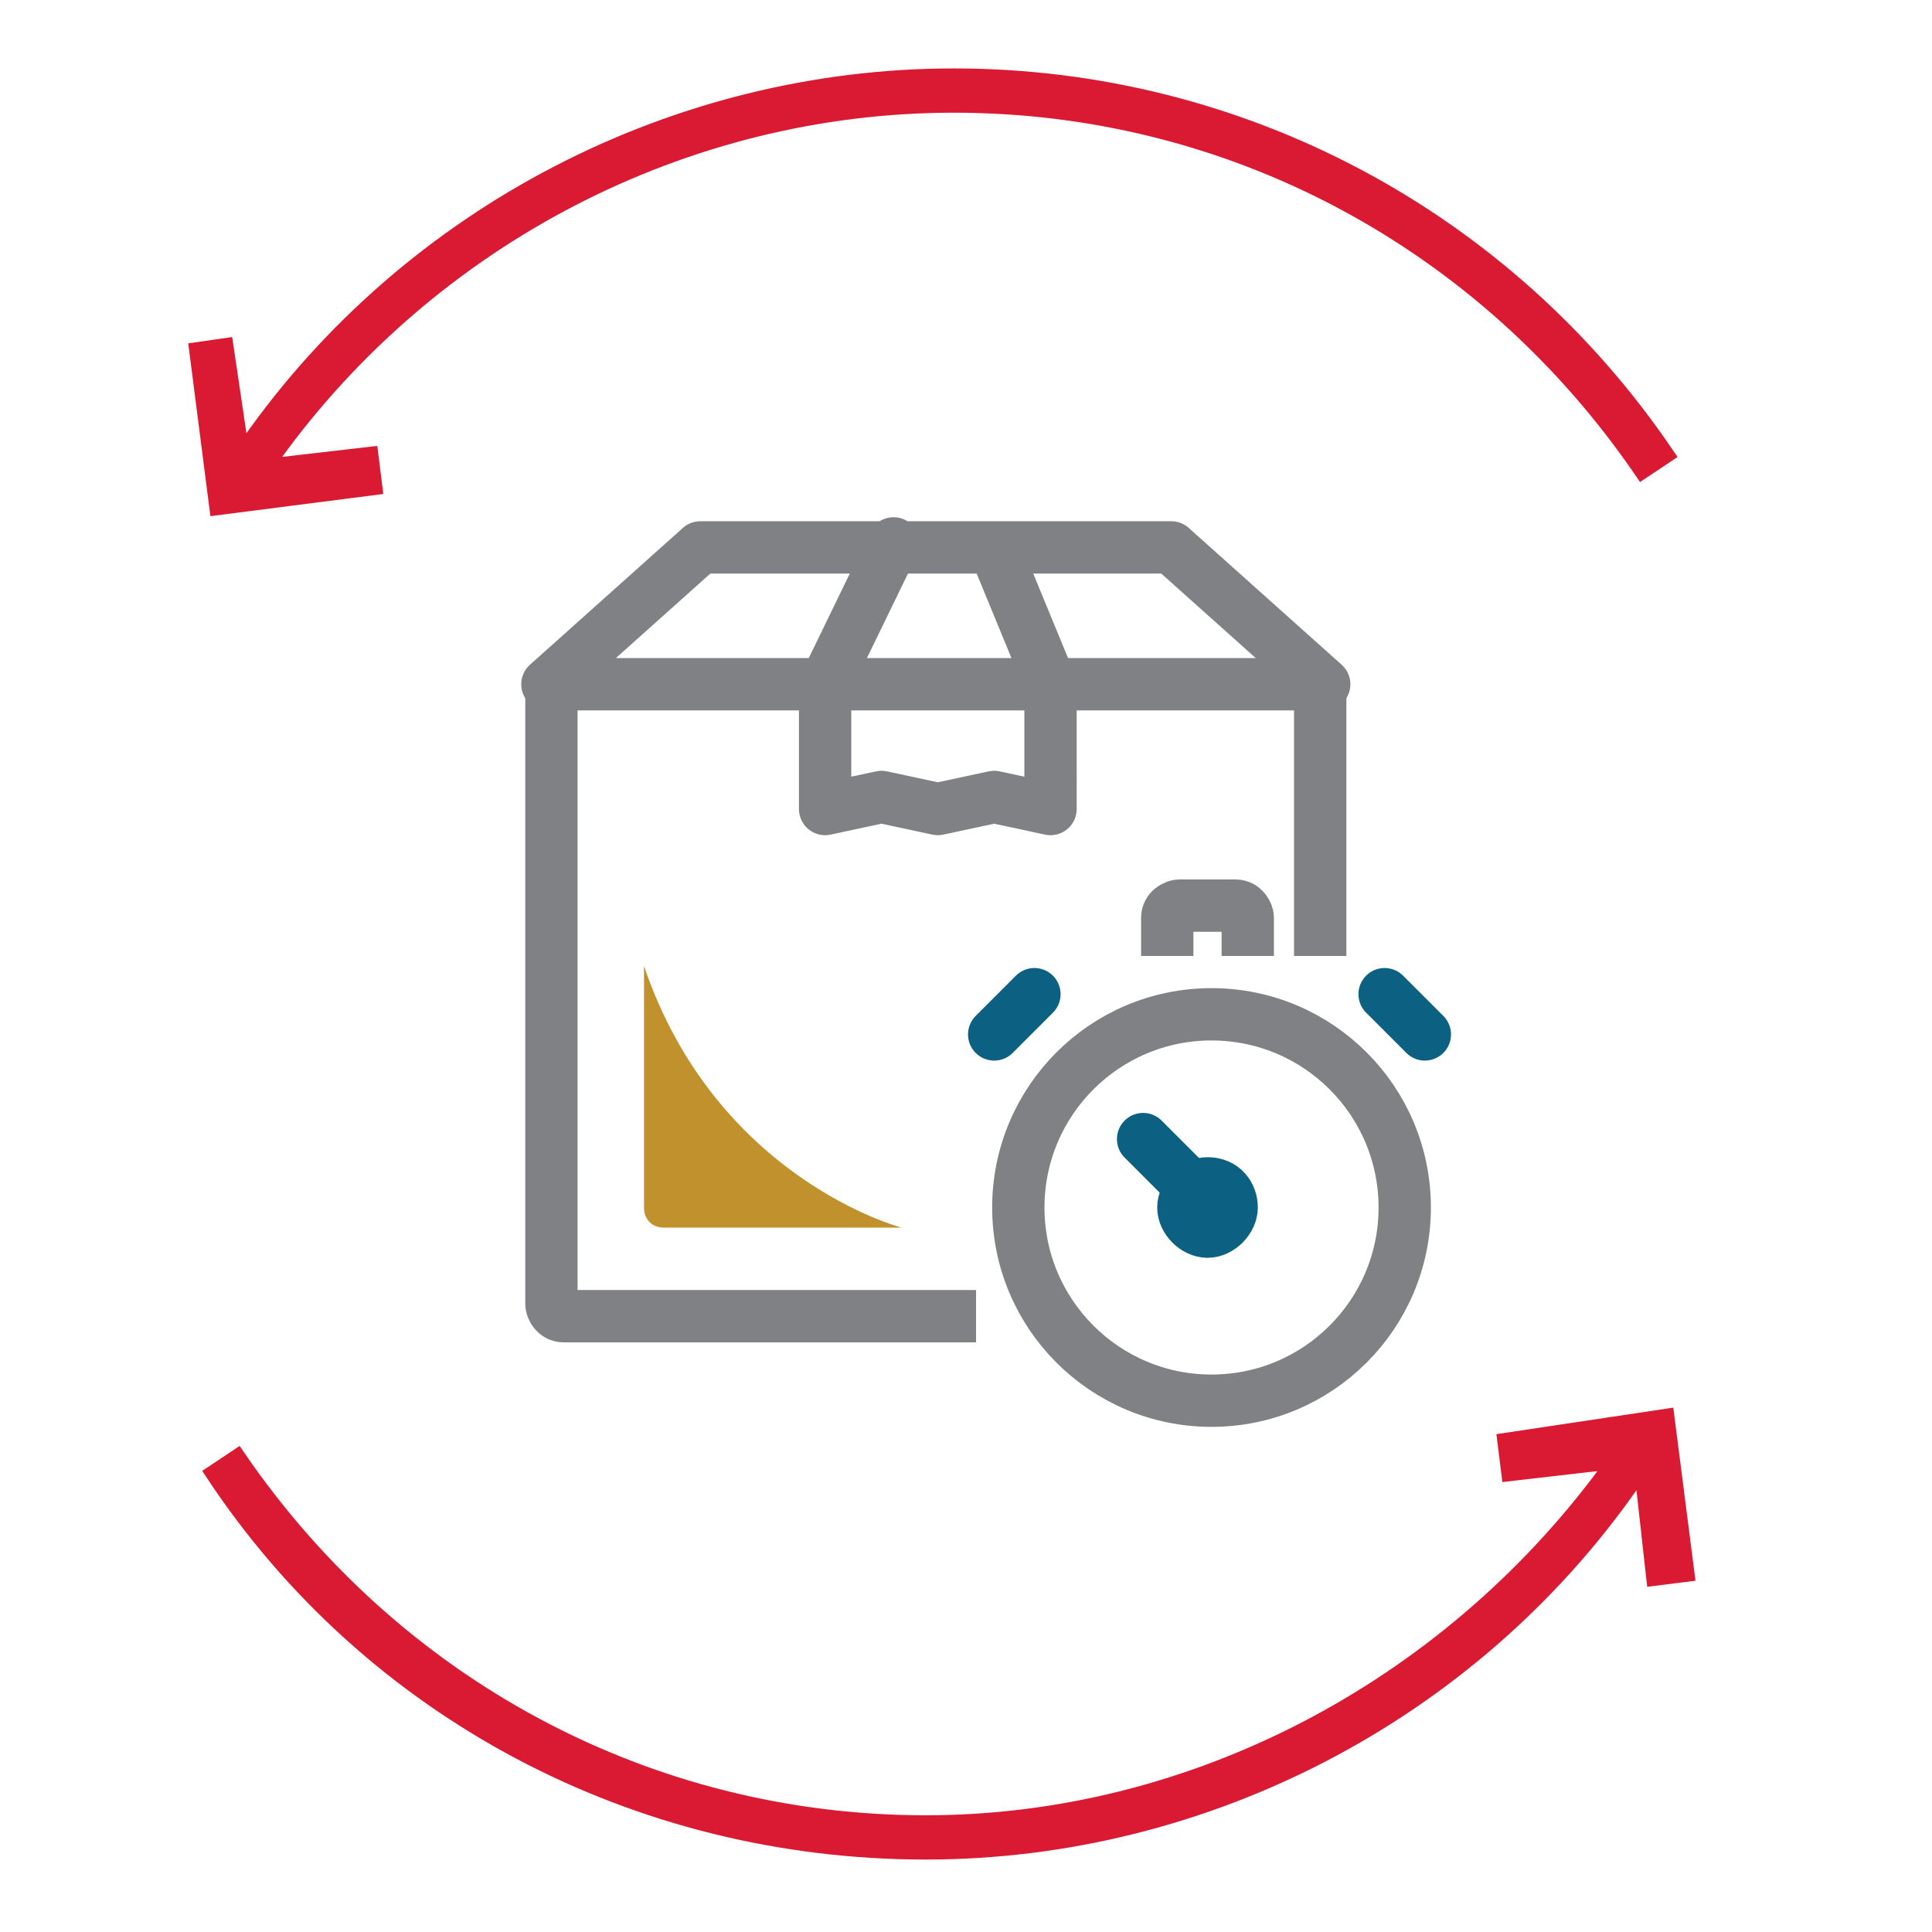
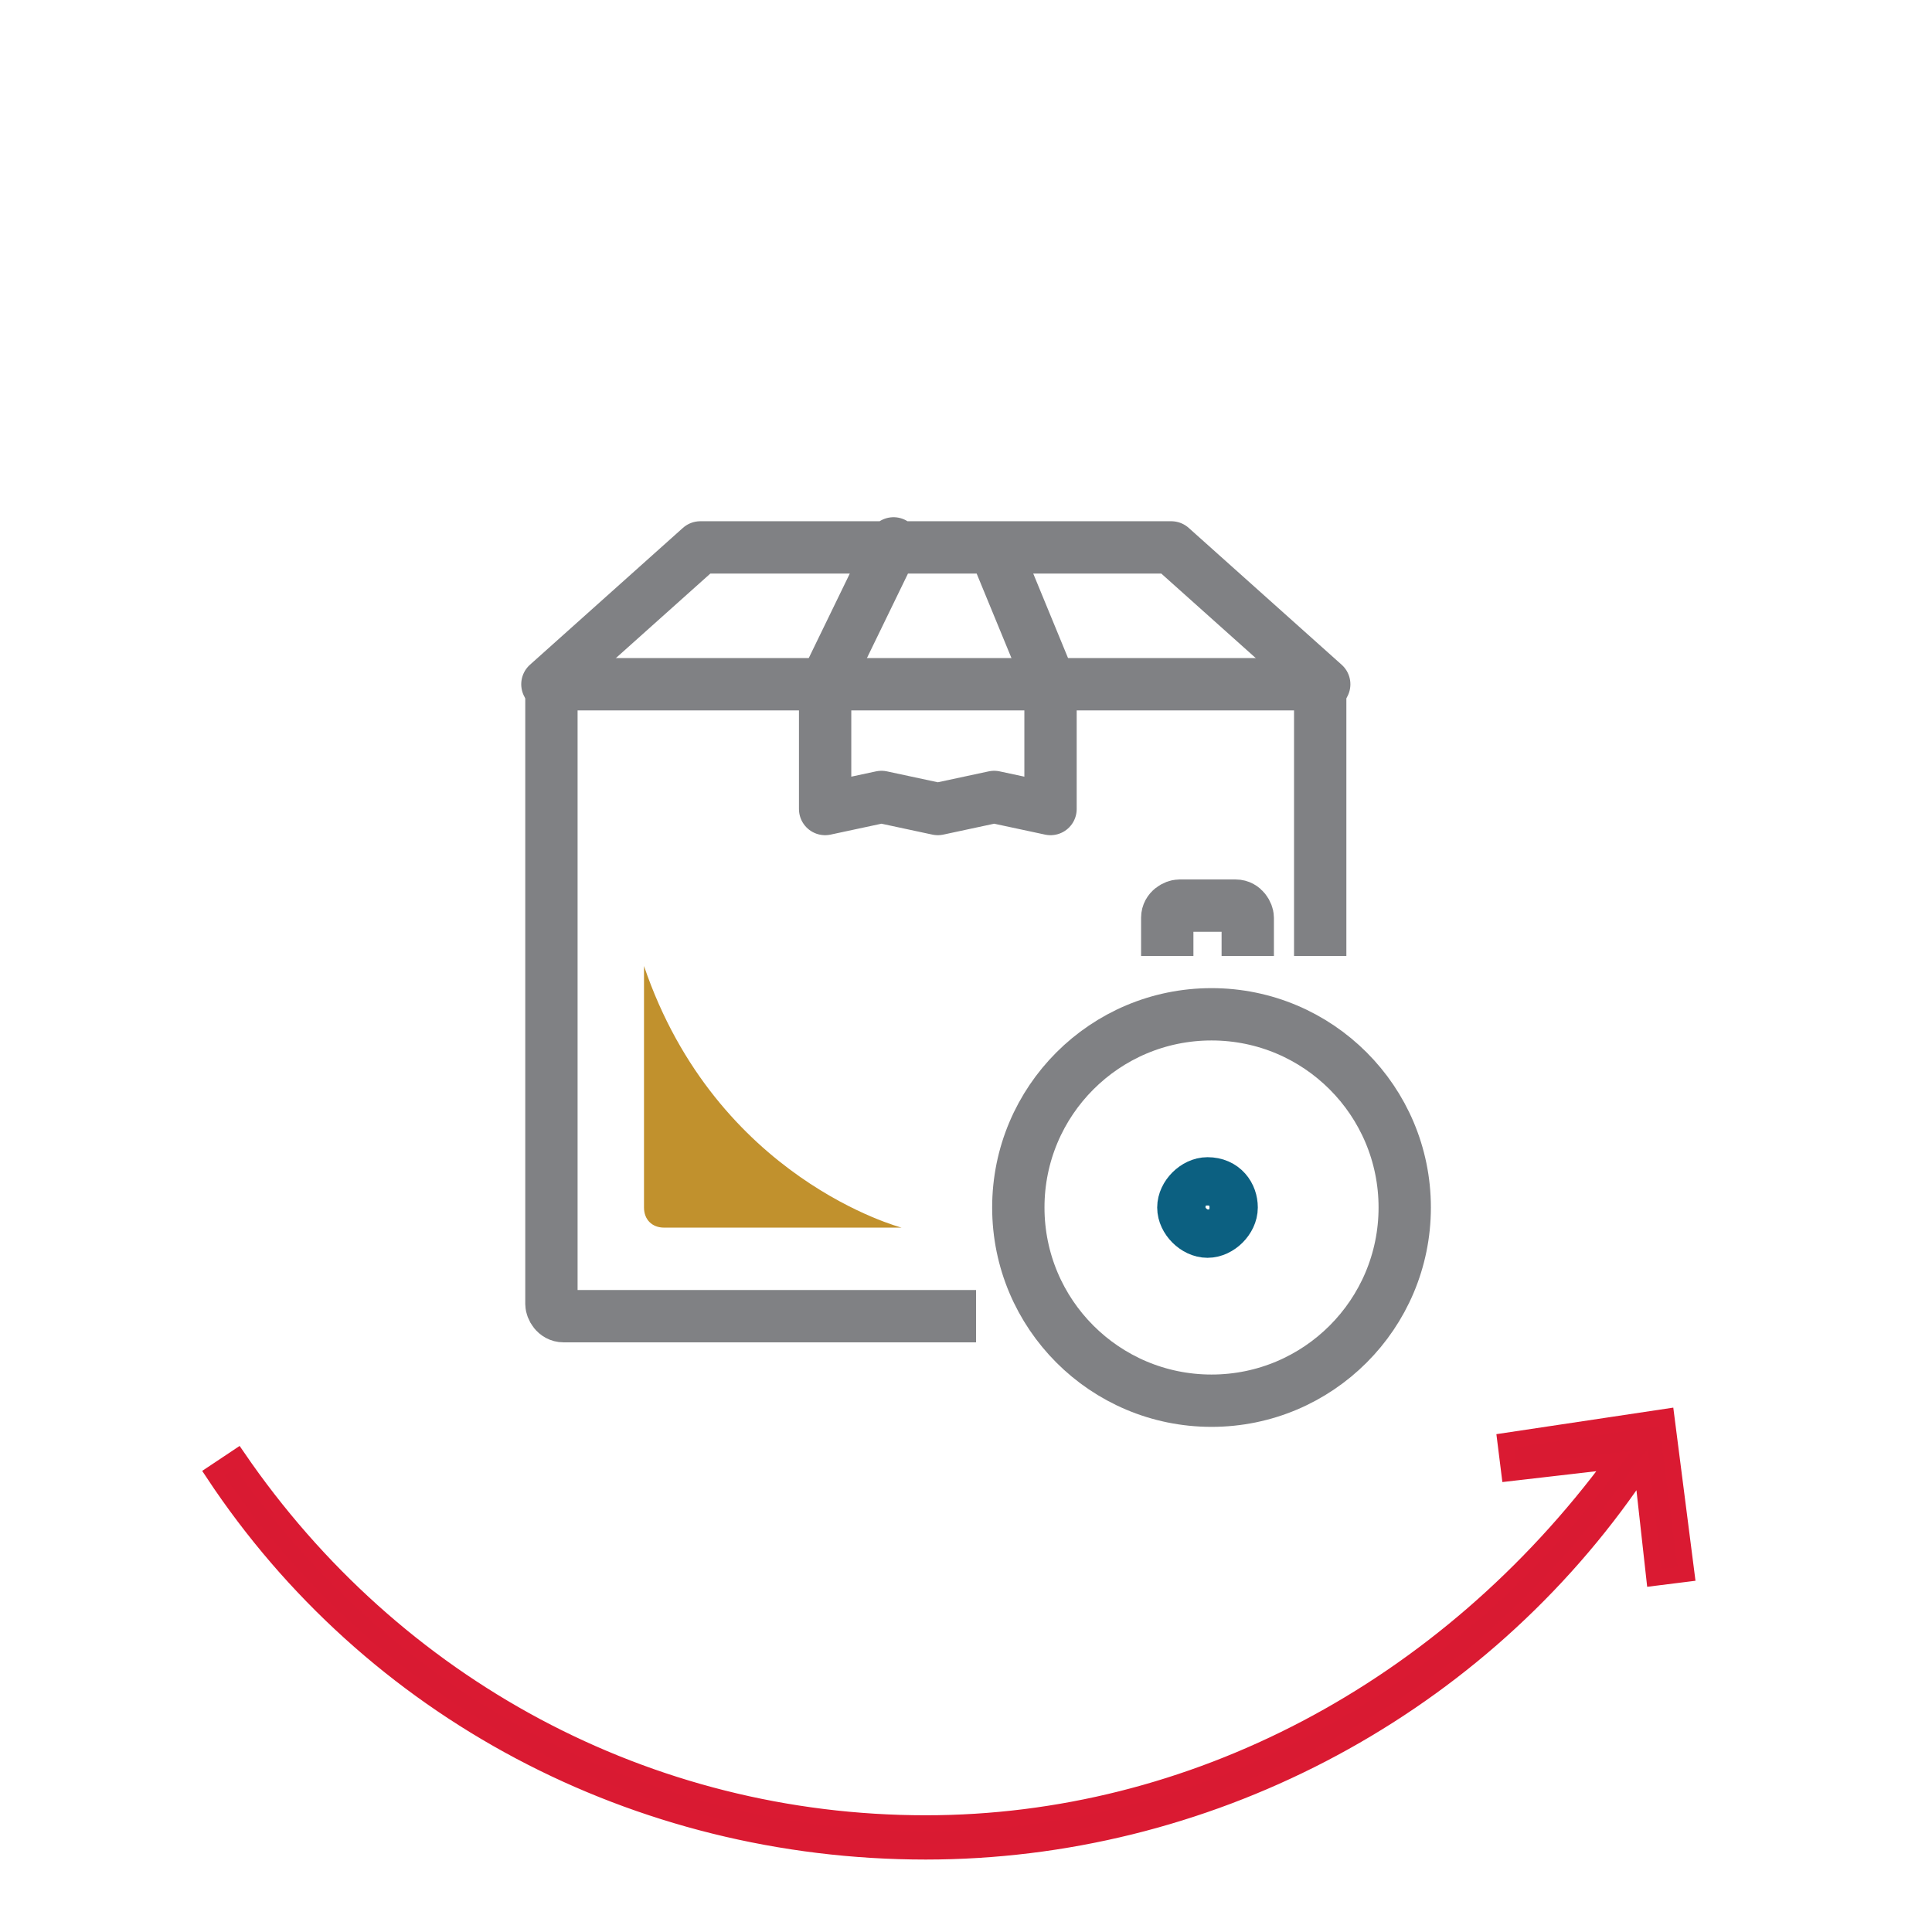
<svg xmlns="http://www.w3.org/2000/svg" version="1.1" id="Layer_1" x="0px" y="0px" viewBox="0 0 48 48" style="enable-background:new 0 0 48 48;" xml:space="preserve">
  <style type="text/css">
	.st0{fill:#D91A32;stroke:#DA1A32;stroke-width:0.4;stroke-miterlimit:10;}
	.st1{fill:none;stroke:#808184;stroke-width:1.3;stroke-linecap:round;stroke-linejoin:round;stroke-miterlimit:10;}
	.st2{fill:none;stroke:#808184;stroke-width:1.3;stroke-linecap:square;stroke-linejoin:round;stroke-miterlimit:10;}
	.st3{fill:none;stroke:#0C6081;stroke-width:1.3;stroke-miterlimit:10;}
	.st4{fill:none;stroke:#0C6081;stroke-width:1.3;stroke-linecap:round;stroke-linejoin:round;stroke-miterlimit:10;}
	.st5{fill:#C1912D;}
</style>
  <g>
    <g>
-       <path class="st0" d="M37.4,35.8l0.1,0.8l2.6-0.3l-0.2,0.3C35.9,42,29.6,45.3,23,45.3c-6.9,0-13.2-3.4-17.1-9.1l-0.6,0.4    C9.2,42.5,15.8,46,23,46c6.9,0,13.5-3.4,17.5-9.1l0.3-0.4l0.3,2.7l0.8-0.1l-0.5-3.9L37.4,35.8z" />
-       <path class="st0" d="M9.3,12.1l-0.1-0.8l-2.6,0.3l0.2-0.3C10.7,5.9,17,2.6,23.7,2.6c6.9,0,13.2,3.4,17.1,9.1l0.6-0.4    c-4-5.9-10.6-9.4-17.7-9.4c-6.9,0-13.5,3.4-17.5,9.1L6,11.3L5.6,8.6L4.9,8.7l0.5,3.9L9.3,12.1z" />
+       <path class="st0" d="M37.4,35.8l0.1,0.8l2.6-0.3C35.9,42,29.6,45.3,23,45.3c-6.9,0-13.2-3.4-17.1-9.1l-0.6,0.4    C9.2,42.5,15.8,46,23,46c6.9,0,13.5-3.4,17.5-9.1l0.3-0.4l0.3,2.7l0.8-0.1l-0.5-3.9L37.4,35.8z" />
    </g>
    <path class="st1" d="M13.6,17l3.8-3.4h11.7l3.8,3.4 M22.2,13.5L20.5,17v3.1l1.4-0.3l1.4,0.3l1.4-0.3l1.4,0.3V17l-1.4-3.4" />
    <g>
      <path class="st2" d="M23.6,32.7H14c-0.2,0-0.3-0.2-0.3-0.3V17.3c0-0.2,0.2-0.3,0.3-0.3h18.5c0.2,0,0.3,0.2,0.3,0.3v5.8" />
      <circle class="st1" cx="30.1" cy="30" r="4.8" />
      <path class="st3" d="M30.6,30c0,0.3-0.3,0.6-0.6,0.6c-0.3,0-0.6-0.3-0.6-0.6c0-0.3,0.3-0.6,0.6-0.6C30.4,29.4,30.6,29.7,30.6,30" />
    </g>
-     <path class="st4" d="M35.4,25.7l-1-1 M24.7,25.7l1-1 M30.1,30l-1.7-1.7" />
    <g>
      <path class="st2" d="M29,23.1v-0.3c0-0.2,0.2-0.3,0.3-0.3h1.4c0.2,0,0.3,0.2,0.3,0.3v0.3" />
    </g>
  </g>
  <path class="st5" d="M22.4,30.5h-5.9c-0.3,0-0.5-0.2-0.5-0.5v-6C17.8,29.3,22.4,30.5,22.4,30.5z" />
</svg>